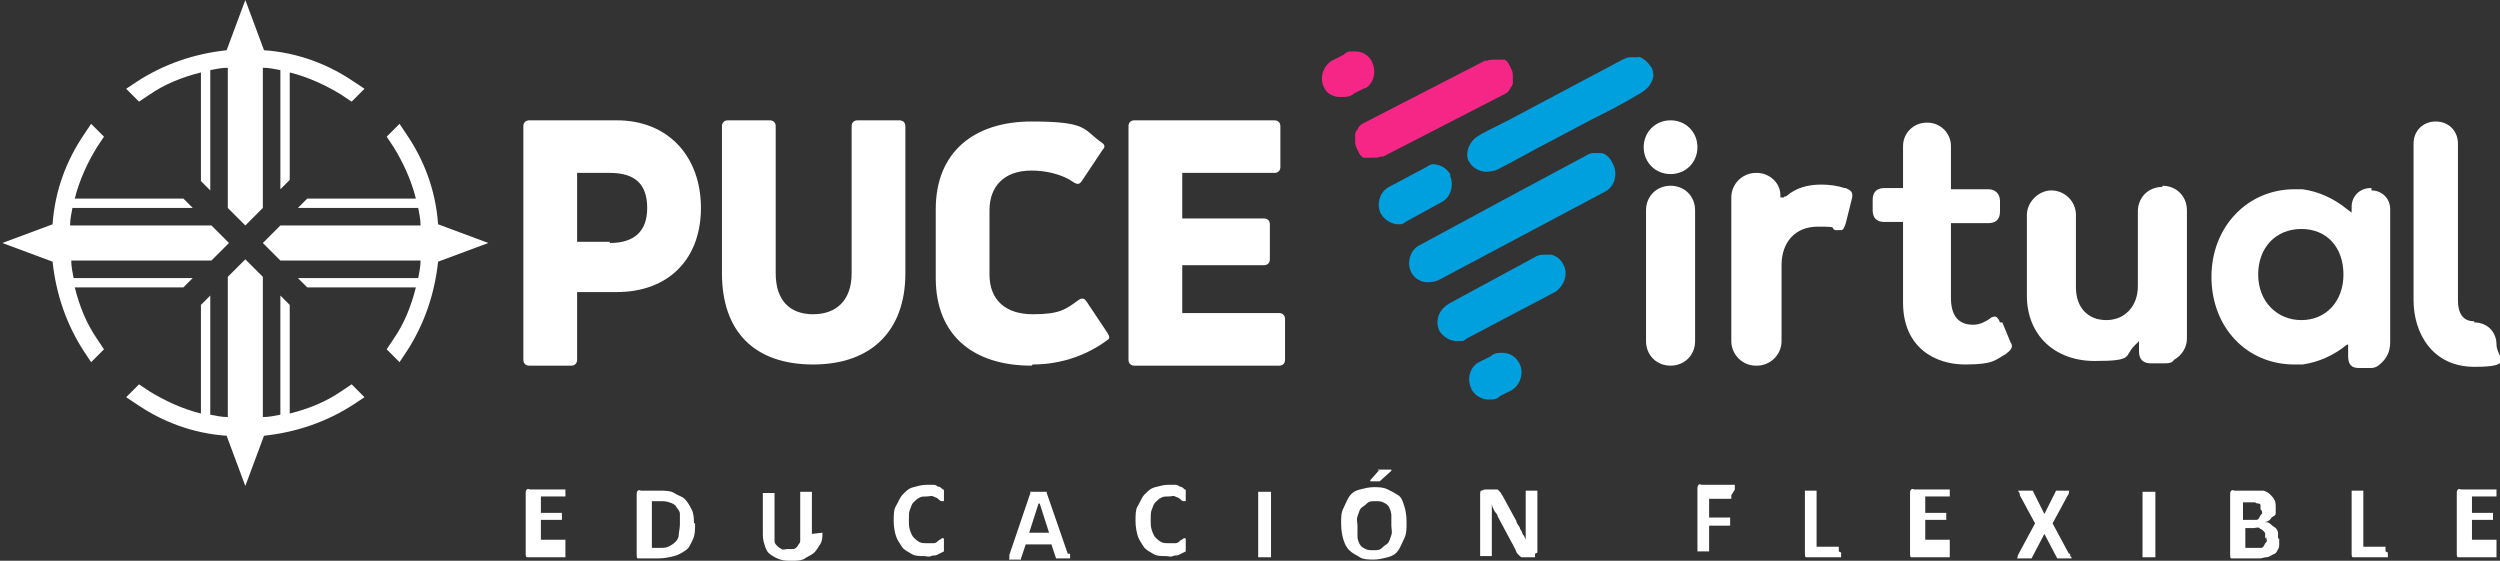
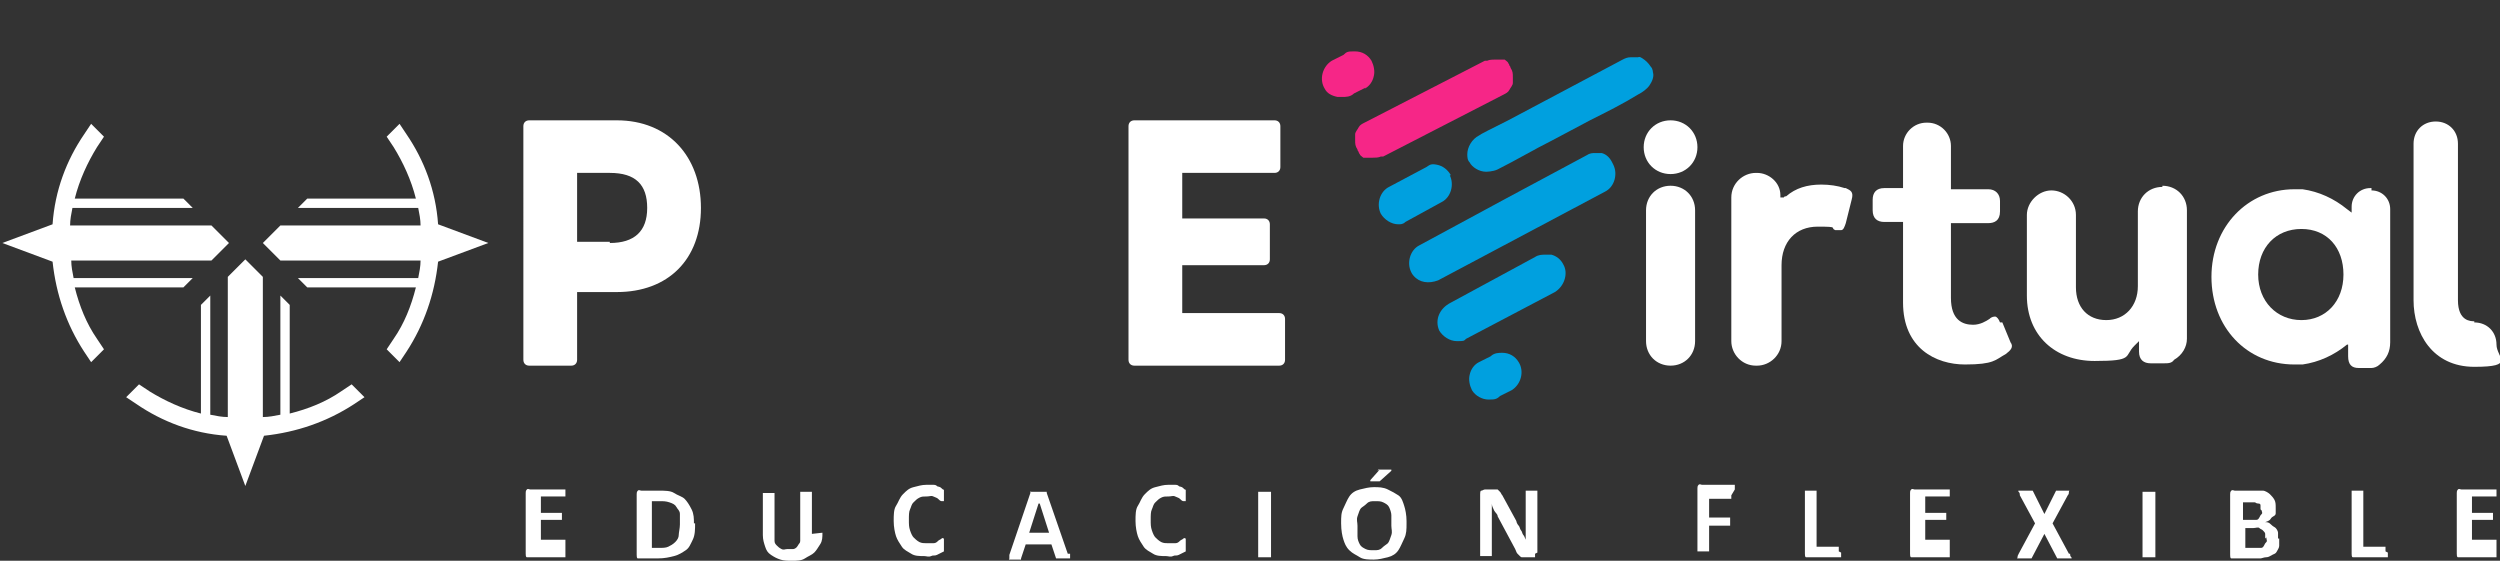
<svg xmlns="http://www.w3.org/2000/svg" id="Capa_1" width="214" height="48" version="1.1" viewBox="0 0 214 48">
  <rect x="0" y="0" width="214" height="48" fill="#333333" stroke="none" />
  <g>
    <path d="M48.4,47.4c0,0,0,.2,0,.2s0,.1,0,.1,0,0,0,0,0,0,0,0h-3c-.1,0-.2,0-.3,0s-.1-.2-.1-.3v-5.2c0-.1,0-.2.1-.3s.2,0,.3,0h3s0,0,0,0,0,0,0,0,0,0,0,.1,0,.1,0,.2,0,.2,0,.2,0,.1,0,.1,0,0,0,0,0,0,0,0h-2.1v1.4h1.8s0,0,0,0,0,0,0,0,0,0,0,.1,0,.1,0,.2,0,.2,0,.2,0,.1,0,.1,0,0,0,0,0,0,0,0h-1.8v1.7h2.1s0,0,0,0,0,0,0,0,0,0,0,.1,0,.1,0,.2Z" style="fill: #fff;" />
    <path d="M59.5,44.8c0,.5,0,1-.2,1.4s-.3.7-.6.9-.6.4-1,.5-.8.2-1.4.2h-1.4c-.1,0-.2,0-.3,0s-.1-.2-.1-.3v-5.2c0-.1,0-.2.1-.3s.2,0,.3,0h1.5c.5,0,1,0,1.3.2s.7.3.9.5.4.5.6.9.2.8.2,1.2ZM58.2,44.8c0-.3,0-.5,0-.8s-.2-.4-.3-.6-.3-.3-.6-.4-.5-.1-.9-.1h-.6v4h.6c.3,0,.6,0,.8-.1s.4-.2.6-.4.3-.4.3-.6.1-.6.1-.9Z" style="fill: #fff;" />
    <path d="M70.4,45.6c0,.4,0,.7-.2,1s-.3.5-.5.7-.5.3-.8.5-.7.2-1.1.2-.7,0-1-.1-.5-.2-.8-.4-.4-.4-.5-.7-.2-.6-.2-1v-3.6s0,0,0,0,0,0,0,0,.1,0,.2,0,.2,0,.3,0,.2,0,.3,0,.1,0,.2,0,0,0,0,0,0,0,0,0v3.5c0,.2,0,.4,0,.6s.1.3.2.4.2.2.4.3.3,0,.5,0,.4,0,.5,0,.3-.1.4-.3.2-.2.2-.4,0-.3,0-.6v-3.6s0,0,0,0,0,0,0,0,.1,0,.2,0,.2,0,.3,0,.2,0,.3,0,.1,0,.2,0,0,0,0,0,0,0,0,0v3.6Z" style="fill: #fff;" />
    <path d="M80.8,46.9c0,0,0,.1,0,.2s0,0,0,.1,0,0,0,0,0,0,0,0,0,0-.2.1-.2.1-.4.2-.3,0-.5.1-.4,0-.6,0c-.4,0-.8,0-1.1-.2s-.6-.3-.8-.6-.4-.6-.5-.9-.2-.8-.2-1.3,0-1,.2-1.3.3-.7.6-1,.5-.5.9-.6.7-.2,1.1-.2.3,0,.5,0,.3,0,.4.1.2,0,.4.2.2.1.2.1,0,0,0,.1,0,0,0,.1,0,0,0,.2,0,.1,0,.2,0,.2,0,.2,0,.1,0,.2,0,0,0,0,0,0,0,0c0,0-.1,0-.2,0s-.2-.1-.3-.2-.2-.1-.4-.2-.3,0-.6,0-.4,0-.6.1-.3.2-.5.4-.2.4-.3.6-.1.5-.1.9,0,.6.1.9.2.5.3.6.3.3.5.4.4.1.6.1.4,0,.6,0,.3-.1.4-.2.2-.1.3-.2.1,0,.2,0,0,0,0,0,0,0,0,0,0,0,0,.2,0,.2,0,.3Z" style="fill: #fff;" />
    <path d="M91.6,47.4c0,.1,0,.2,0,.3s0,.1,0,.1,0,0-.2,0-.2,0-.4,0-.3,0-.4,0-.2,0-.2,0,0,0,0,0,0,0,0,0l-.4-1.2h-2.2l-.4,1.2s0,0,0,.1,0,0,0,0-.1,0-.2,0-.2,0-.3,0-.3,0-.3,0-.1,0-.2,0,0,0,0-.1,0-.1,0-.3l1.8-5.3c0,0,0,0,0-.1s0,0,.1,0,.1,0,.2,0,.2,0,.4,0,.3,0,.4,0,.2,0,.2,0,.1,0,.1,0,0,0,0,.1l1.8,5.2ZM88.9,43.1h0l-.8,2.5h1.7l-.8-2.5Z" style="fill: #fff;" />
    <path d="M101.5,46.9c0,0,0,.1,0,.2s0,0,0,.1,0,0,0,0,0,0,0,0,0,0-.2.1-.2.1-.4.2-.3,0-.5.1-.4,0-.6,0c-.4,0-.8,0-1.1-.2s-.6-.3-.8-.6-.4-.6-.5-.9-.2-.8-.2-1.3,0-1,.2-1.3.3-.7.6-1,.5-.5.9-.6.7-.2,1.1-.2.3,0,.5,0,.3,0,.4.1.2,0,.4.2.2.1.2.1,0,0,0,.1,0,0,0,.1,0,0,0,.2,0,.1,0,.2,0,.2,0,.2,0,.1,0,.2,0,0,0,0,0,0,0,0c0,0-.1,0-.2,0s-.2-.1-.3-.2-.2-.1-.4-.2-.3,0-.6,0-.4,0-.6.1-.3.2-.5.4-.2.4-.3.6-.1.5-.1.9,0,.6.1.9.2.5.3.6.3.3.5.4.4.1.6.1.4,0,.6,0,.3-.1.4-.2.2-.1.3-.2.1,0,.2,0,0,0,0,0,0,0,0,0,0,0,0,.2,0,.2,0,.3Z" style="fill: #fff;" />
    <path d="M108.7,47.7s0,0,0,0,0,0,0,0-.1,0-.2,0-.2,0-.3,0-.2,0-.3,0-.1,0-.2,0,0,0,0,0,0,0,0,0v-5.6s0,0,0,0,0,0,.1,0,.1,0,.2,0,.2,0,.3,0,.2,0,.3,0,.1,0,.2,0,0,0,0,0,0,0,0,0v5.6Z" style="fill: #fff;" />
    <path d="M120.4,44.8c0,.5,0,.9-.2,1.3s-.3.7-.5,1-.5.5-.9.6-.8.2-1.2.2-.9,0-1.2-.2-.6-.3-.9-.6-.4-.6-.5-.9-.2-.8-.2-1.4,0-.9.2-1.3.3-.7.5-1,.5-.5.9-.6.8-.2,1.2-.2.8,0,1.2.2.6.3.9.5.4.6.5.9.2.8.2,1.3ZM119.1,44.9c0-.3,0-.6,0-.8s-.1-.5-.2-.7-.3-.3-.5-.4-.4-.1-.7-.1-.5,0-.7.2-.4.3-.5.4-.2.4-.3.7,0,.5,0,.8,0,.6,0,.9.1.5.2.7.3.3.5.4.4.1.7.1.5,0,.7-.2.4-.3.5-.4.2-.4.3-.7,0-.5,0-.8ZM117.9,40.3s0,0,.1-.1,0,0,.1,0,.1,0,.2,0,.2,0,.3,0,.2,0,.3,0,.1,0,.2,0,0,0,0,0,0,0,0,.1l-1,.9s0,0,0,0,0,0-.1,0-.1,0-.2,0-.1,0-.2,0-.2,0-.2,0-.1,0-.1,0,0,0,0,0,0,0,0-.1l.8-.9Z" style="fill: #fff;" />
    <path d="M131.4,47.4c0,0,0,.1,0,.2s0,.1,0,.1,0,0-.1,0-.1,0-.2,0h-.5c-.1,0-.2,0-.3,0s-.1,0-.2-.1-.1-.1-.2-.2-.1-.2-.2-.4l-1.5-2.8c0-.2-.2-.3-.3-.5s-.2-.4-.2-.6h0c0,.2,0,.4,0,.7s0,.4,0,.7v3.1s0,0,0,0,0,0,0,0,0,0-.2,0-.2,0-.3,0-.2,0-.3,0-.1,0-.2,0,0,0,0,0,0,0,0,0v-5.3c0-.1,0-.3.1-.3s.2-.1.3-.1h.6c.1,0,.2,0,.3,0s.2,0,.2,0,.1.1.2.2.1.2.2.3l1.2,2.2c0,.1.1.3.2.4s.1.3.2.4.1.3.2.4.1.2.2.4h0c0-.2,0-.4,0-.7s0-.5,0-.7v-2.8s0,0,0,0,0,0,0,0,0,0,.2,0,.2,0,.3,0,.2,0,.3,0,.1,0,.2,0,0,0,0,0,0,0,0,0v5.3Z" style="fill: #fff;" />
    <path d="M148.2,42.4c0,0,0,.2,0,.2s0,.1,0,.1,0,0,0,0,0,0,0,0h-1.9v1.6h1.8s0,0,0,0,0,0,0,0,0,0,0,.1,0,.1,0,.2,0,.2,0,.2,0,.1,0,.2,0,0,0,0,0,0,0,0h-1.8v2.2s0,0,0,0,0,0,0,0-.1,0-.2,0-.2,0-.3,0-.2,0-.3,0-.1,0-.2,0,0,0,0,0,0,0,0,0v-5.4c0-.1,0-.2.1-.3s.2,0,.3,0h2.8s0,0,0,0,0,0,0,0,0,0,0,.2,0,.1,0,.2Z" style="fill: #fff;" />
    <path d="M157.6,47.3c0,0,0,.2,0,.2s0,.1,0,.2,0,0,0,0,0,0,0,0h-2.7c-.1,0-.2,0-.3,0s-.1-.2-.1-.3v-5.4s0,0,0,0,0,0,0,0,.1,0,.2,0,.2,0,.3,0,.2,0,.3,0,.1,0,.2,0,0,0,0,0,0,0,0,0v4.8h1.9s0,0,0,0,0,0,0,0,0,0,0,.2,0,.1,0,.2Z" style="fill: #fff;" />
    <path d="M166.9,47.4c0,0,0,.2,0,.2s0,.1,0,.1,0,0,0,0,0,0,0,0h-3c-.1,0-.2,0-.3,0s-.1-.2-.1-.3v-5.2c0-.1,0-.2.1-.3s.2,0,.3,0h3s0,0,0,0,0,0,0,0,0,0,0,.1,0,.1,0,.2,0,.2,0,.2,0,.1,0,.1,0,0,0,0,0,0,0,0h-2.1v1.4h1.8s0,0,0,0,0,0,0,0,0,0,0,.1,0,.1,0,.2,0,.2,0,.2,0,.1,0,.1,0,0,0,0,0,0,0,0h-1.8v1.7h2.1s0,0,0,0,0,0,0,0,0,0,0,.1,0,.1,0,.2Z" style="fill: #fff;" />
    <path d="M177.2,47.4c0,.1,0,.2.1.3s0,.1,0,.1-.1,0-.2,0-.2,0-.4,0-.3,0-.3,0-.1,0-.2,0,0,0-.1,0,0,0,0,0l-1.1-2.1-1.1,2.1s0,0,0,0,0,0-.1,0-.1,0-.2,0-.2,0-.3,0-.3,0-.4,0-.1,0-.2,0,0,0,0-.1,0-.1.1-.3l1.4-2.6-1.3-2.4c0-.1,0-.2-.1-.3s0-.1,0-.1,0,0,.2,0,.2,0,.4,0,.3,0,.3,0,.2,0,.2,0,0,0,.1,0,0,0,0,0l1,2,1-2s0,0,0,0,0,0,0,0,.1,0,.2,0,.2,0,.3,0,.3,0,.4,0,.1,0,.2,0,0,0,0,.1,0,.2-.1.3l-1.3,2.4,1.4,2.6Z" style="fill: #fff;" />
    <path d="M184.4,47.7s0,0,0,0,0,0,0,0-.1,0-.2,0-.2,0-.3,0-.2,0-.3,0-.1,0-.2,0,0,0,0,0,0,0,0,0v-5.6s0,0,0,0,0,0,.1,0,.1,0,.2,0,.2,0,.3,0,.2,0,.3,0,.1,0,.2,0,0,0,0,0,0,0,0,0v5.6Z" style="fill: #fff;" />
    <path d="M195.1,46.1c0,.2,0,.4,0,.6s-.1.3-.2.5-.2.2-.4.3-.3.2-.5.2-.4.1-.5.1-.4,0-.6,0h-1.6c-.1,0-.2,0-.3,0s-.1-.2-.1-.3v-5.2c0-.1,0-.2.1-.3s.2,0,.3,0h1.5c.4,0,.7,0,.9,0s.5.2.6.3.3.3.4.5.1.4.1.7,0,.3,0,.4,0,.2-.2.3-.2.2-.3.3-.2.1-.4.2c.2,0,.3,0,.5.2s.3.2.4.3.2.3.2.4,0,.3,0,.5ZM193.5,43.6c0-.1,0-.2,0-.3s0-.2-.2-.2-.2-.1-.3-.1-.3,0-.4,0h-.6v1.5h.7c.2,0,.3,0,.4,0s.2,0,.3-.2.1-.2.2-.3,0-.2,0-.3ZM193.9,46.1c0-.1,0-.3,0-.4s-.1-.2-.2-.3-.2-.1-.3-.2-.3,0-.5,0h-.7v1.7h.9c.2,0,.3,0,.4,0s.2,0,.3-.2.1-.2.2-.3,0-.2,0-.4Z" style="fill: #fff;" />
    <path d="M204.4,47.3c0,0,0,.2,0,.2s0,.1,0,.2,0,0,0,0,0,0,0,0h-2.7c-.1,0-.2,0-.3,0s-.1-.2-.1-.3v-5.4s0,0,0,0,0,0,0,0,.1,0,.2,0,.2,0,.3,0,.2,0,.3,0,.1,0,.2,0,0,0,0,0,0,0,0,0v4.8h1.9s0,0,0,0,0,0,0,0,0,0,0,.2,0,.1,0,.2Z" style="fill: #fff;" />
    <path d="M213.7,47.4c0,0,0,.2,0,.2s0,.1,0,.1,0,0,0,0,0,0,0,0h-3c-.1,0-.2,0-.3,0s-.1-.2-.1-.3v-5.2c0-.1,0-.2.1-.3s.2,0,.3,0h3s0,0,0,0,0,0,0,0,0,0,0,.1,0,.1,0,.2,0,.2,0,.2,0,.1,0,.1,0,0,0,0,0,0,0,0h-2.1v1.4h1.8s0,0,0,0,0,0,0,0,0,0,0,.1,0,.1,0,.2,0,.2,0,.2,0,.1,0,.1,0,0,0,0,0,0,0,0h-1.8v1.7h2.1s0,0,0,0,0,0,0,0,0,0,0,.1,0,.1,0,.2Z" style="fill: #fff;" />
  </g>
  <g>
    <path d="M157.9,16.1h0c-.6-.2-1.3-.3-2-.3-1.2,0-2.2.3-3,1,0,0-.2,0-.2.1h-.3c0,.1,0-.2,0-.2,0-1.1-1-1.9-2-1.9h-.1c-1.1,0-2.1.9-2.1,2.1v12.3c0,1.1.9,2.1,2.1,2.1h.1c1.1,0,2.1-.9,2.1-2.1v-6.5c0-2,1.2-3.3,3.1-3.3s1,.1,1.5.3c.2,0,.4,0,.5,0,.2,0,.3-.3.4-.6l.5-2c.2-.7-.1-.8-.5-1Z" style="fill: #fff;" />
    <path d="M171.2,27.6c-.1-.3-.3-.5-.4-.5-.1,0-.3,0-.5.2-.3.2-.8.5-1.4.5-.9,0-1.9-.4-1.9-2.3v-6.4h3.2c.5,0,1-.2,1-1v-.9c0-.6-.4-1-1-1h-3.2v-3.7c0-1.1-.9-2-2-2h-.1c-1.1,0-2,.9-2,2v1.8s0,.1,0,.2v1.6h-1.6c-.7,0-1,.4-1,1v.9c0,.7.4,1,1,1h1.6v6.9c0,3.9,2.8,5.3,5.3,5.3s2.6-.4,3.5-.9h0c.4-.3.7-.6.4-1l-.7-1.7Z" style="fill: #fff;" />
    <path d="M185.1,16c-1.2,0-2.1.9-2.1,2.1v6.4c0,1.7-1.1,2.9-2.7,2.9s-2.6-1.1-2.6-2.8v-6.2c0-1.2-1-2.1-2.1-2.1s-2.1,1-2.1,2.1v6.9c0,3.4,2.4,5.6,5.8,5.6s2.5-.4,3.4-1.3l.4-.4v.9c0,.7.4,1,1,1h1.1c.4,0,.7,0,.9-.3.7-.4,1.1-1.1,1.1-1.8v-11c0-1.2-.9-2.1-2.1-2.1Z" style="fill: #fff;" />
    <path d="M203,16.1h-.1c-.9,0-1.6.7-1.6,1.6v.5s-.4-.3-.4-.3c-1.1-.9-2.4-1.5-3.8-1.7h0c-.3,0-.5,0-.7,0-4,0-7.1,3.2-7.1,7.5s3,7.5,7.1,7.5.5,0,.7,0h0c1.4-.2,2.7-.8,3.8-1.7h.1c0,0,0,1,0,1,0,.7.3,1,.9,1h1s0,0,0,0c0,0,0,0,0,0h.1s0,0,0,0c.2,0,.5-.1.7-.3.6-.5.9-1.1.9-1.9,0-1.4,0-2.8,0-4.2v-7.2c0-.9-.7-1.6-1.6-1.6ZM197,27.4c-2.1,0-3.7-1.6-3.7-3.9s1.5-3.9,3.7-3.9,3.6,1.6,3.6,3.9-1.5,3.9-3.6,3.9Z" style="fill: #fff;" />
    <path d="M133.8,22.6c-.2-.4-.6-.7-1-.8-.2,0-.3,0-.5,0-.3,0-.6,0-.9.2l-7.2,3.9c-1,.5-1.4,1.5-1,2.4.3.5.9.9,1.5.9s.6,0,.8-.2l7.6-4c.8-.5,1.1-1.5.8-2.2Z" style="fill: #00a0df;" />
    <path d="M128.6,30.2c-.3,0-.7,0-1,.3l-1,.5c-.4.2-.7.6-.8,1.1-.1.4,0,.9.2,1.3.3.5.9.8,1.4.8s.7,0,1-.3l1-.5c.8-.5,1.1-1.6.6-2.4-.3-.5-.8-.8-1.4-.8Z" style="fill: #00a0df;" />
    <path d="M129.3,5.8c0,0,0-.1-.1-.2,0,0,0,0,0,0,0,0,0-.1-.1-.2,0,0,0,0,0,0,0-.1-.2-.2-.3-.3,0,0,0,0,0,0,0,0,0,0-.1,0,0,0,0,0,0,0,0,0-.1,0-.2,0-.2,0-.3,0-.5,0h0s0,0,0,0c-.2,0-.5,0-.7.1,0,0-.1,0-.2,0l-10.3,5.3c-.2.1-.4.2-.5.4,0,0,0,0,0,0,0,0,0,0,0,0-.1.2-.3.4-.3.6h0c0,.2,0,.3,0,.5,0,.3,0,.5.2.8,0,0,0,.1.1.2,0,0,0,0,0,0,0,0,0,.1.1.2,0,0,0,0,0,0,0,.1.2.2.3.3,0,0,0,0,0,0,0,0,0,0,.1,0,0,0,0,0,0,0,0,0,.1,0,.2,0,.2,0,.3,0,.5,0h0s0,0,0,0c.2,0,.5,0,.7-.1,0,0,.1,0,.2,0l10.3-5.3c.2-.1.4-.2.5-.4,0,0,0,0,0,0,0,0,0,0,0,0,.1-.2.3-.4.3-.6h0c0-.2,0-.3,0-.5,0-.3,0-.5-.2-.8Z" style="fill: #f62687;" />
    <path d="M141.5,6.4c0-.2,0-.5-.2-.7-.2-.3-.4-.5-.7-.7s-.3-.1-.4-.1c0,0-.2,0-.3,0,0,0-.2,0-.3,0-.3,0-.5.1-.7.2l-9.8,5.2c-1.4.7-2.4,1.2-2.5,1.3-.6.3-1,1-1,1.6,0,0,0,0,0,0,0,0,0,0,0,0,0,.2,0,.5.2.7.2.4.8.8,1.4.8,0,0,.6,0,1-.2,1.6-.8,3.1-1.7,4.7-2.5l3.2-1.7c1.4-.7,2.8-1.4,4.1-2.2.4-.2.8-.5,1-.8.2-.3.4-.7.3-1.1Z" style="fill: #00a0df;" />
    <path d="M138,13.9c-.2-.4-.5-.7-.9-.8-.2,0-.3,0-.5,0-.3,0-.5,0-.8.2l-6.9,3.7-7.4,4c-.8.4-1.1,1.5-.7,2.3,0,0,.1.2.2.3h0c.5.6,1.3.7,2.1.4l14.3-7.6c.8-.4,1.1-1.5.7-2.3Z" style="fill: #00a0df;" />
    <path d="M124.2,15c-.3-.5-.7-.8-1.2-.9s-.6,0-.9.2l-3.2,1.7c-.8.4-1.1,1.5-.7,2.3.3.5.9.9,1.5.9s0,0,0,0c.2,0,.4,0,.6-.2l3.1-1.7c.8-.4,1.1-1.5.7-2.3Z" style="fill: #00a0df;" />
    <path d="M116.8,7.6c.4-.2.7-.6.8-1.1.1-.4,0-.9-.2-1.3-.3-.5-.8-.8-1.4-.8s-.7,0-1,.3l-1,.5c-.8.5-1.1,1.6-.6,2.4.2.4.6.6,1.1.7.1,0,.2,0,.4,0,.3,0,.7,0,1-.3l1-.5Z" style="fill: #f62687;" />
    <path d="M143,15.9c-1.2,0-2.1.9-2.1,2.1v11.2c0,1.2.9,2.1,2.1,2.1s2.1-.9,2.1-2.1v-11.2s0,0,0,0c0-1.2-.9-2.1-2.1-2.1Z" style="fill: #fff;" />
    <path d="M143,10.3c-1.3,0-2.3,1-2.3,2.3s1,2.3,2.3,2.3,2.3-1,2.3-2.3-1-2.3-2.3-2.3Z" style="fill: #fff;" />
    <path d="M211.8,27.5c-.3,0-1.4,0-1.4-1.8v-13.4c0-1.1-.8-1.9-1.9-1.9s-1.9.8-1.9,1.9v9.7s0,3.7,0,3.7c0,2.8,1.6,5.7,5.2,5.7s1.9-.8,1.9-1.9-.8-1.9-1.9-1.9Z" style="fill: #fff;" />
    <g>
      <g>
        <path d="M52.8,10.3c4.4,0,7.2,3.1,7.2,7.5s-2.8,7.2-7.2,7.2h-3.4v5.8c0,.3-.2.5-.5.5h-3.6c-.3,0-.5-.2-.5-.5V10.8c0-.3.2-.5.5-.5h7.5ZM52.2,20.8c2.1,0,3.2-1,3.2-3s-1-3-3.2-3h-2.8v5.9h2.8Z" style="fill: #fff;" />
-         <path d="M69.6,31.2c-5,0-7.8-2.8-7.8-7.8v-12.6c0-.3.2-.5.5-.5h3.6c.3,0,.5.2.5.5v12.6c0,2.3,1.2,3.5,3.2,3.5s3.3-1.2,3.3-3.5v-12.6c0-.3.2-.5.5-.5h3.6c.3,0,.5.2.5.5v12.6c0,4.9-2.9,7.8-7.9,7.8Z" style="fill: #fff;" />
-         <path d="M88.3,31.3c-5,0-8.2-2.6-8.2-7.5v-5.9c0-4.9,3.3-7.5,8.2-7.5s4.4.7,6,1.8c.3.2.3.4.1.6l-1.8,2.7c-.2.3-.4.3-.7.1-1-.7-2.4-1-3.6-1-2.4,0-3.6,1.4-3.6,3.4v5.5c0,2.2,1.4,3.4,3.7,3.4s2.8-.4,3.9-1.2c.3-.2.5-.2.7.1l1.8,2.7c.2.3.2.5,0,.6-1.6,1.2-3.8,2.1-6.4,2.1Z" style="fill: #fff;" />
        <path d="M101.1,26.8h8.4c.3,0,.5.2.5.5v3.5c0,.3-.2.5-.5.5h-12.4c-.3,0-.5-.2-.5-.5V10.8c0-.3.2-.5.5-.5h12c.3,0,.5.2.5.5v3.5c0,.3-.2.5-.5.5h-7.9v3.9h7c.3,0,.5.2.5.5v3c0,.3-.2.5-.5.5h-7v4.1Z" style="fill: #fff;" />
      </g>
      <g>
-         <path d="M19.4,4.3c-2.8.3-5.4,1.2-7.7,2.7-.3.2-.6.4-.9.6l1.1,1.1c.3-.2.6-.4.9-.6,1.3-.9,2.8-1.5,4.4-1.9v9.3s.8.8.8.8V6c.5-.1,1-.2,1.5-.2v12s1.5,1.5,1.5,1.5l1.5-1.5V5.8c.5,0,1,.1,1.5.2v10.2s.8-.8.8-.8V6.2c1.6.4,3.1,1.1,4.4,1.9.3.2.6.4.9.6l1.1-1.1c-.3-.2-.6-.4-.9-.6-2.2-1.5-4.8-2.5-7.7-2.7L21,0l-1.6,4.3" style="fill: #fff;" />
        <path d="M22.6,37.3c2.8-.3,5.4-1.2,7.7-2.7.3-.2.6-.4.9-.6l-1.1-1.1c-.3.2-.6.4-.9.6-1.3.9-2.8,1.5-4.4,1.9v-9.3s-.8-.8-.8-.8v10.2c-.5.1-1,.2-1.5.2v-12s-1.5-1.5-1.5-1.5l-1.5,1.5v12c-.5,0-1-.1-1.5-.2v-10.2s-.8.8-.8.8v9.3c-1.6-.4-3.1-1.1-4.4-1.9-.3-.2-.6-.4-.9-.6l-1.1,1.1c.3.2.6.4.9.6,2.2,1.5,4.8,2.5,7.7,2.7l1.6,4.3,1.6-4.3" style="fill: #fff;" />
        <path d="M4.5,22.4c.3,2.8,1.2,5.4,2.7,7.7.2.3.4.6.6.9l1.1-1.1c-.2-.3-.4-.6-.6-.9-.9-1.3-1.5-2.8-1.9-4.4h9.3s.8-.8.8-.8H6.3c-.1-.5-.2-1-.2-1.5h12s1.5-1.5,1.5-1.5l-1.5-1.5H6c0-.5.1-1,.2-1.5h10.3s-.8-.8-.8-.8H6.4c.4-1.6,1.1-3.1,1.9-4.4.2-.3.4-.6.6-.9l-1.1-1.1c-.2.3-.4.6-.6.9-1.5,2.2-2.5,4.8-2.7,7.7l-4.3,1.6,4.3,1.6" style="fill: #fff;" />
        <path d="M37.5,22.4c-.3,2.8-1.2,5.4-2.7,7.7-.2.3-.4.6-.6.9l-1.1-1.1c.2-.3.4-.6.6-.9.9-1.3,1.5-2.8,1.9-4.4h-9.3s-.8-.8-.8-.8h10.3c.1-.5.2-1,.2-1.5h-12s-1.5-1.5-1.5-1.5l1.5-1.5h12c0-.5-.1-1-.2-1.5h-10.3s.8-.8.8-.8h9.3c-.4-1.6-1.1-3.1-1.9-4.4-.2-.3-.4-.6-.6-.9l1.1-1.1c.2.3.4.6.6.9,1.5,2.2,2.5,4.8,2.7,7.7l4.3,1.6-4.3,1.6" style="fill: #fff;" />
      </g>
    </g>
  </g>
</svg>